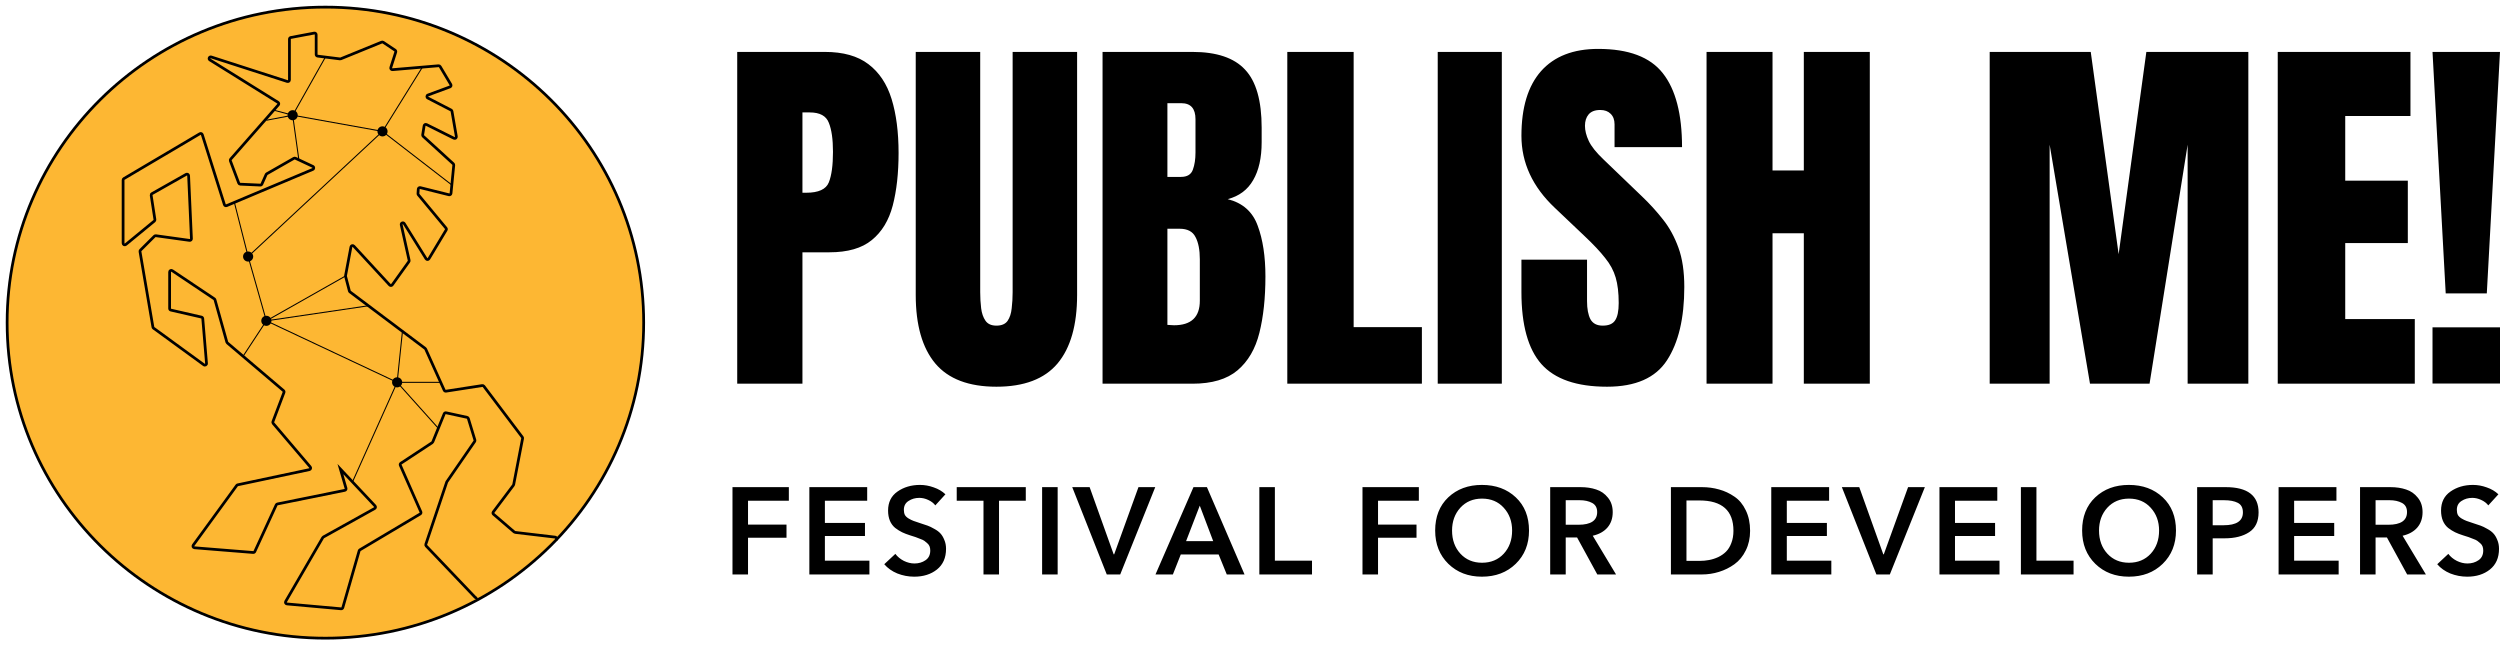
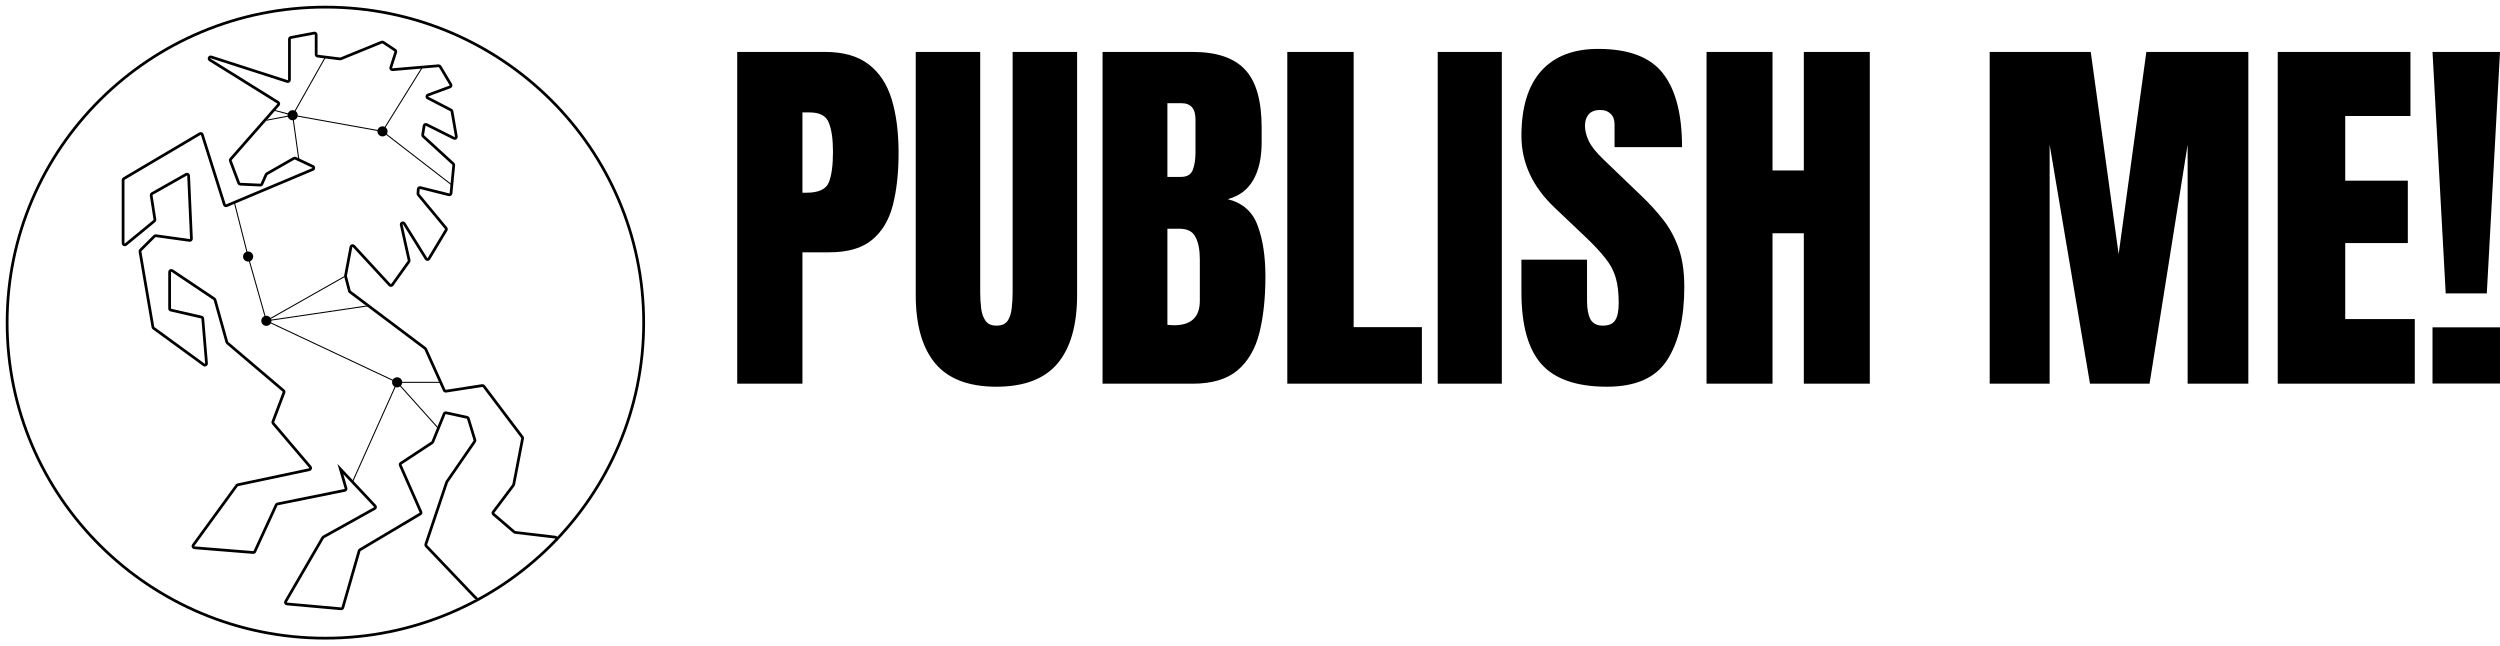
<svg xmlns="http://www.w3.org/2000/svg" width="2919" height="754" viewBox="0 0 2919 754" fill="none">
  <g clip-path="url(#clip0_2_731)">
-     <path d="M379.945 745.133C585.186 745.133 751.567 580.19 751.567 376.724C751.567 173.258 585.186 8.316 379.945 8.316C174.704 8.316 8.323 173.258 8.323 376.724C8.323 580.19 174.704 745.133 379.945 745.133Z" fill="#FDB733" />
    <path d="M557.318 697.67C556.54 698.238 555.459 698.142 554.795 697.445L497.603 637.457C497.115 636.945 496.95 636.205 497.175 635.535L521.559 562.937C521.616 562.768 521.696 562.608 521.797 562.461L554.236 515.415C554.566 514.937 554.66 514.334 554.49 513.778L546.807 488.61C546.605 487.948 546.06 487.446 545.382 487.299L520.857 481.98C519.945 481.782 519.023 482.267 518.673 483.129L505.311 515.984C505.166 516.342 504.915 516.647 504.591 516.86L468.091 540.89C467.312 541.403 467.018 542.4 467.393 543.252L491.398 597.682C491.787 598.564 491.456 599.596 490.626 600.09L420.205 642C419.787 642.249 419.479 642.647 419.345 643.114L400.269 709.462C400.016 710.343 399.17 710.92 398.254 710.838L335.023 705.153C333.628 705.028 332.835 703.502 333.537 702.294L376.855 627.734C377.028 627.436 377.278 627.191 377.579 627.023L437.449 593.711C438.536 593.106 438.765 591.645 437.914 590.738L397.467 547.677L403.985 570.126C404.296 571.198 403.623 572.307 402.525 572.529L323.916 588.425C323.315 588.546 322.81 588.946 322.555 589.501L297.501 643.977C297.166 644.706 296.408 645.149 295.605 645.085L227.02 639.572C225.529 639.453 224.744 637.753 225.623 636.547L276.405 566.821C276.683 566.439 277.094 566.173 277.557 566.075L361.217 548.342C362.635 548.042 363.217 546.341 362.28 545.239L318.959 494.294C318.509 493.765 318.382 493.035 318.628 492.386L331.557 458.225C331.842 457.471 331.622 456.62 331.007 456.098L265.456 400.415C265.166 400.168 264.956 399.841 264.854 399.475L251.009 350.034C250.887 349.596 250.611 349.216 250.233 348.962L201.031 315.997C199.758 315.144 198.045 316.053 198.045 317.582V360.198C198.045 361.088 198.662 361.86 199.532 362.059L235.264 370.258C236.076 370.444 236.674 371.132 236.744 371.96L241.119 424.288C241.255 425.919 239.404 426.954 238.078 425.988L179.305 383.158C178.903 382.864 178.631 382.426 178.547 381.937L163.47 293.754C163.366 293.144 163.565 292.521 164.004 292.083L180.369 275.773C180.794 275.35 181.393 275.15 181.988 275.232L221.337 280.679C222.524 280.843 223.569 279.894 223.515 278.702L220.21 205.14C220.146 203.716 218.595 202.861 217.35 203.565L177.462 226.127C176.77 226.519 176.393 227.295 176.514 228.079L180.878 256.348C180.98 257.014 180.724 257.684 180.202 258.113L146.861 285.492C145.611 286.518 143.726 285.632 143.726 284.018V210.186C143.726 209.511 144.083 208.887 144.665 208.543L233.366 156.11C234.428 155.482 235.8 156.005 236.171 157.178L262.013 238.919C262.352 239.993 263.545 240.543 264.586 240.105L365.192 197.797C366.719 197.155 366.763 195.013 365.263 194.309L344.938 184.77C344.372 184.505 343.712 184.531 343.169 184.841L311.535 202.894C311.181 203.096 310.901 203.405 310.735 203.777L305.752 214.977C305.432 215.696 304.702 216.146 303.913 216.11L280.466 215.048C279.7 215.014 279.028 214.527 278.759 213.811L268.961 187.773C268.713 187.115 268.849 186.374 269.313 185.845L325.026 122.389C325.804 121.503 325.601 120.135 324.6 119.512L245.051 69.962C243.136 68.769 244.507 65.833 246.657 66.526L335.446 95.141C336.683 95.54 337.952 94.621 337.952 93.324V45.671C337.952 44.754 338.607 43.966 339.511 43.795L366.875 38.626C368.055 38.403 369.148 39.305 369.148 40.502V63.619C369.148 64.582 369.868 65.394 370.826 65.514L396.968 68.778C397.295 68.819 397.627 68.775 397.932 68.651L445.659 49.189C446.249 48.948 446.92 49.016 447.45 49.369L461.314 58.613C462.024 59.086 462.334 59.97 462.075 60.78L456.289 78.863C455.874 80.16 456.916 81.462 458.278 81.346L512.067 76.774C512.8 76.712 513.503 77.072 513.878 77.702L526.384 98.694C526.995 99.719 526.524 101.045 525.402 101.459L499.688 110.951C498.128 111.527 497.995 113.674 499.472 114.437L526.713 128.514C527.245 128.789 527.618 129.297 527.72 129.885L532.827 159.41C533.094 160.953 531.487 162.143 530.082 161.442L497.963 145.437C496.805 144.86 495.418 145.57 495.214 146.844L493.516 157.417C493.415 158.05 493.639 158.692 494.113 159.126L529.205 191.211C529.648 191.616 529.875 192.206 529.816 192.804L526.591 225.751C526.477 226.913 525.355 227.702 524.219 227.419L490.755 219.081C489.596 218.792 488.458 219.619 488.378 220.807L488.027 226.061C487.994 226.548 488.15 227.029 488.462 227.405L520.782 266.368C521.299 266.992 521.366 267.873 520.949 268.567L500.791 302.112C500.053 303.339 498.274 303.353 497.518 302.136L471.995 261.076C470.859 259.248 468.029 260.395 468.495 262.494L477.703 303.972C477.82 304.5 477.707 305.053 477.391 305.494L457.971 332.606C457.264 333.594 455.825 333.682 455.001 332.79L413.066 287.337C411.998 286.18 410.062 286.732 409.772 288.278L403.459 321.851C403.407 322.127 403.417 322.411 403.488 322.683L407.943 339.778C408.052 340.195 408.299 340.563 408.644 340.822L496.417 406.813C496.674 407.007 496.878 407.262 497.011 407.555L518.681 455.64C519.034 456.425 519.871 456.877 520.724 456.745L563.085 450.174C563.783 450.066 564.485 450.35 564.911 450.913L609.832 510.426C610.157 510.857 610.285 511.405 610.182 511.935L599.783 565.795C599.728 566.079 599.609 566.348 599.434 566.58L575.938 597.798C575.333 598.601 575.457 599.735 576.22 600.39L600.438 621.187C600.727 621.435 601.084 621.592 601.463 621.637L648.136 627.153C649.863 627.357 650.446 629.564 649.044 630.589" stroke="black" stroke-width="3.22" stroke-miterlimit="10" />
    <path d="M379.945 745.133C585.186 745.133 751.567 580.19 751.567 376.724C751.567 173.258 585.186 8.316 379.945 8.316C174.704 8.316 8.323 173.258 8.323 376.724C8.323 580.19 174.704 745.133 379.945 745.133Z" stroke="black" stroke-width="3.22" stroke-miterlimit="10" />
    <path d="M341.716 140.428C344.985 140.428 347.636 137.786 347.636 134.528C347.636 131.27 344.985 128.628 341.716 128.628C338.447 128.628 335.796 131.27 335.796 134.528C335.796 137.786 338.447 140.428 341.716 140.428Z" fill="black" />
    <path d="M446.603 159.285C449.873 159.285 452.523 156.644 452.523 153.386C452.523 150.127 449.873 147.486 446.603 147.486C443.334 147.486 440.684 150.127 440.684 153.386C440.684 156.644 443.334 159.285 446.603 159.285Z" fill="black" />
    <path d="M289.71 305.435C292.979 305.435 295.629 302.794 295.629 299.536C295.629 296.278 292.979 293.636 289.71 293.636C286.44 293.636 283.79 296.278 283.79 299.536C283.79 302.794 286.44 305.435 289.71 305.435Z" fill="black" />
-     <path d="M310.99 380.488C314.259 380.488 316.909 377.846 316.909 374.588C316.909 371.33 314.259 368.689 310.99 368.689C307.72 368.689 305.07 371.33 305.07 374.588C305.07 377.846 307.72 380.488 310.99 380.488Z" fill="black" />
+     <path d="M310.99 380.488C314.259 380.488 316.909 377.846 316.909 374.588C316.909 371.33 314.259 368.689 310.99 368.689C307.72 368.689 305.07 371.33 305.07 374.588C305.07 377.846 307.72 380.488 310.99 380.488" fill="black" />
    <path d="M463.695 452.313C466.964 452.313 469.614 449.672 469.614 446.414C469.614 443.155 466.964 440.514 463.695 440.514C460.425 440.514 457.775 443.155 457.775 446.414C457.775 449.672 460.425 452.313 463.695 452.313Z" fill="black" />
    <path d="M341.717 134.528L319.55 128.628" stroke="black" stroke-width="1.207" stroke-miterlimit="10" />
    <path d="M446.602 153.386L341.715 134.528" stroke="black" stroke-width="1.207" stroke-miterlimit="10" />
-     <path d="M289.71 299.536L446.603 153.386" stroke="black" stroke-width="1.207" stroke-miterlimit="10" />
    <path d="M310.99 374.589L289.71 299.536" stroke="black" stroke-width="1.207" stroke-miterlimit="10" />
    <path d="M463.695 446.414L310.989 374.589" stroke="black" stroke-width="1.207" stroke-miterlimit="10" />
-     <path d="M283.79 415.99L310.99 374.589" stroke="black" stroke-width="1.207" stroke-miterlimit="10" />
    <path d="M403.38 322.272L310.989 374.589" stroke="black" stroke-width="1.207" stroke-miterlimit="10" />
    <path d="M430.184 357.018L310.989 374.589" stroke="black" stroke-width="1.207" stroke-miterlimit="10" />
    <path d="M273.646 236.295L289.71 299.536" stroke="black" stroke-width="1.207" stroke-miterlimit="10" />
    <path d="M527.549 215.967L446.603 153.386" stroke="black" stroke-width="1.207" stroke-miterlimit="10" />
    <path d="M493.197 78.378L446.603 153.385" stroke="black" stroke-width="1.207" stroke-miterlimit="10" />
    <path d="M348.953 186.656L341.715 134.528" stroke="black" stroke-width="1.207" stroke-miterlimit="10" />
    <path d="M379.943 66.654L341.715 134.528" stroke="black" stroke-width="1.207" stroke-miterlimit="10" />
    <path d="M310.989 140.427L341.715 134.528" stroke="black" stroke-width="1.207" stroke-miterlimit="10" />
-     <path d="M469.9 386.878L463.696 446.414" stroke="black" stroke-width="1.207" stroke-miterlimit="10" />
    <path d="M514.523 446.414H463.696" stroke="black" stroke-width="1.207" stroke-miterlimit="10" />
    <path d="M511.249 499.474L463.696 446.414" stroke="black" stroke-width="1.207" stroke-miterlimit="10" />
    <path d="M411.562 562.683L463.696 446.414" stroke="black" stroke-width="1.207" stroke-miterlimit="10" />
  </g>
  <path d="M860.772 448.008V60.619H963.122C984.546 60.619 1001.49 65.388 1013.97 74.926C1026.59 84.464 1035.61 98.037 1041.04 115.646C1046.47 133.254 1049.18 154.238 1049.18 178.596C1049.18 202.075 1046.91 222.545 1042.36 240.007C1037.81 257.322 1029.67 270.748 1017.93 280.286C1006.34 289.824 989.829 294.593 968.405 294.593H936.929V448.008H860.772ZM936.929 225.039H941.332C955.712 225.039 964.516 221.004 967.744 212.933C970.973 204.863 972.587 192.977 972.587 177.276C972.587 162.602 970.973 151.303 967.744 143.379C964.663 135.309 957.253 131.273 945.514 131.273H936.929V225.039ZM1163.42 451.53C1131.14 451.53 1107.37 442.506 1092.11 424.457C1076.84 406.261 1069.21 379.555 1069.21 344.338V60.619H1144.49V341.256C1144.49 347.713 1144.86 353.949 1145.59 359.965C1146.33 365.835 1148.01 370.677 1150.65 374.492C1153.3 378.308 1157.55 380.215 1163.42 380.215C1169.44 380.215 1173.77 378.381 1176.41 374.712C1179.05 370.897 1180.66 365.982 1181.25 359.965C1181.98 353.949 1182.35 347.713 1182.35 341.256V60.619H1257.63V344.338C1257.63 379.555 1250 406.261 1234.74 424.457C1219.47 442.506 1195.7 451.53 1163.42 451.53ZM1287.34 448.008V60.619H1392.33C1420.51 60.619 1440.98 67.515 1453.74 81.309C1466.66 94.956 1473.11 117.553 1473.11 149.102V166.05C1473.11 184.246 1469.81 198.993 1463.21 210.292C1456.75 221.591 1446.85 229.001 1433.49 232.523C1450.95 236.925 1462.62 247.27 1468.49 263.558C1474.51 279.699 1477.51 299.436 1477.51 322.767C1477.51 347.859 1475.17 369.797 1470.47 388.579C1465.78 407.362 1457.26 421.962 1444.94 432.381C1432.61 442.799 1415.08 448.008 1392.33 448.008H1287.34ZM1363.06 206.55H1378.91C1386.1 206.55 1390.72 203.762 1392.77 198.186C1394.83 192.61 1395.85 185.933 1395.85 178.156V139.197C1395.85 126.724 1390.35 120.488 1379.35 120.488H1363.06V206.55ZM1370.76 379.775C1390.87 379.775 1400.92 370.237 1400.92 351.161V302.737C1400.92 291.732 1399.23 283.074 1395.85 276.765C1392.63 270.308 1386.46 267.08 1377.37 267.08H1363.06V379.335C1366.29 379.628 1368.85 379.775 1370.76 379.775ZM1503.05 448.008V60.619H1580.52V381.976H1660.2V448.008H1503.05ZM1678.69 448.008V60.619H1753.53V448.008H1678.69ZM1876.35 451.53C1840.99 451.53 1815.45 442.726 1799.75 425.117C1784.2 407.509 1776.42 379.482 1776.42 341.036V303.177H1853.02V351.601C1853.02 360.552 1854.34 367.596 1856.98 372.732C1859.77 377.721 1864.54 380.215 1871.29 380.215C1878.33 380.215 1883.17 378.161 1885.81 374.052C1888.6 369.943 1890 363.194 1890 353.802C1890 341.916 1888.82 332.012 1886.47 324.088C1884.13 316.017 1880.02 308.387 1874.15 301.196C1868.43 293.86 1860.43 285.349 1850.16 275.664L1815.38 242.648C1789.41 218.142 1776.42 190.115 1776.42 158.567C1776.42 125.55 1784.05 100.385 1799.31 83.07C1814.72 65.754 1836.95 57.097 1866 57.097C1901.52 57.097 1926.68 66.562 1941.5 85.491C1956.47 104.42 1963.95 133.181 1963.95 171.773H1885.15V145.14C1885.15 139.857 1883.61 135.749 1880.53 132.814C1877.6 129.879 1873.56 128.412 1868.43 128.412C1862.26 128.412 1857.71 130.173 1854.78 133.694C1851.99 137.069 1850.6 141.472 1850.6 146.901C1850.6 152.33 1852.06 158.2 1855 164.51C1857.93 170.819 1863.73 178.083 1872.39 186.3L1917.07 229.221C1926.02 237.732 1934.24 246.757 1941.72 256.295C1949.21 265.686 1955.22 276.691 1959.77 289.311C1964.32 301.783 1966.59 317.044 1966.59 335.093C1966.59 371.484 1959.84 400.025 1946.34 420.715C1932.99 441.258 1909.66 451.53 1876.35 451.53ZM1992.57 448.008V60.619H2069.6V199.066H2106.14V60.619H2183.18V448.008H2106.14V272.362H2069.6V448.008H1992.57ZM2323.17 448.008V60.619H2441.15L2473.72 296.794L2506.08 60.619H2625.16V448.008H2554.28V168.912L2509.82 448.008H2440.27L2393.16 168.912V448.008H2323.17ZM2659.49 448.008V60.619H2814.45V135.455H2738.29V210.952H2811.37V283.808H2738.29V372.511H2819.51V448.008H2659.49ZM2855.61 342.577L2840.2 60.619H2919L2903.59 342.577H2855.61ZM2840.2 447.788V382.196H2919V447.788H2840.2Z" fill="black" />
-   <path d="M855.248 670.737V568.783H921.057V584.624H873.392V612.56H918.321V627.824H873.392V670.737H855.248ZM944.997 670.737V568.783H1012.53V584.624H963.141V610.544H1009.94V625.808H963.141V654.609H1015.13V670.737H944.997ZM1103.88 577.135L1092.07 590.096C1090.15 587.504 1087.42 585.392 1083.87 583.76C1080.41 582.128 1076.91 581.311 1073.35 581.311C1068.65 581.311 1064.47 582.512 1060.83 584.912C1057.18 587.216 1055.35 590.672 1055.35 595.28C1055.35 597.584 1055.74 599.552 1056.51 601.184C1057.37 602.72 1058.81 604.112 1060.83 605.36C1062.94 606.608 1064.91 607.568 1066.73 608.24C1068.55 608.912 1071.24 609.824 1074.79 610.976C1078.15 612.032 1080.89 612.944 1083 613.712C1085.21 614.48 1087.8 615.728 1090.78 617.456C1093.85 619.088 1096.25 620.864 1097.98 622.784C1099.8 624.704 1101.34 627.248 1102.59 630.416C1103.93 633.488 1104.6 636.945 1104.6 640.785C1104.6 651.249 1101.05 659.313 1093.95 664.977C1086.94 670.545 1078.11 673.329 1067.45 673.329C1060.63 673.329 1054.06 672.081 1047.72 669.585C1041.48 666.993 1036.39 663.393 1032.46 658.785L1045.42 646.689C1047.91 650.049 1051.23 652.785 1055.35 654.897C1059.48 656.913 1063.61 657.921 1067.74 657.921C1072.63 657.921 1076.91 656.673 1080.55 654.177C1084.3 651.681 1086.17 647.889 1086.17 642.801C1086.17 641.073 1085.93 639.537 1085.45 638.193C1084.97 636.753 1084.06 635.457 1082.71 634.304C1081.47 633.152 1080.36 632.24 1079.4 631.568C1078.44 630.8 1076.71 629.984 1074.22 629.12C1071.82 628.16 1070.09 627.488 1069.03 627.104C1067.98 626.72 1065.87 626.048 1062.7 625.088C1059.05 623.936 1055.93 622.736 1053.34 621.488C1050.75 620.24 1048.06 618.56 1045.27 616.448C1042.59 614.24 1040.52 611.456 1039.08 608.096C1037.64 604.64 1036.92 600.656 1036.92 596.144C1036.92 586.448 1040.57 579.055 1047.87 573.967C1055.26 568.783 1064.04 566.191 1074.22 566.191C1079.59 566.191 1084.92 567.151 1090.2 569.071C1095.58 570.895 1100.14 573.583 1103.88 577.135ZM1148.32 670.737V584.624H1117.07V568.783H1197.71V584.624H1166.46V670.737H1148.32ZM1216.77 670.737V568.783H1234.92V670.737H1216.77ZM1292.26 670.737L1251.94 568.783H1272.25L1300.33 647.265H1300.9L1329.27 568.783H1348.86L1307.96 670.737H1292.26ZM1349.15 670.737L1393.5 568.783H1409.2L1453.12 670.737H1432.38L1422.88 647.409H1378.67L1369.46 670.737H1349.15ZM1384.86 631.856H1416.54L1400.85 590.384L1384.86 631.856ZM1470.41 670.737V568.783H1488.55V654.609H1531.9V670.737H1470.41ZM1590.84 670.737V568.783H1656.65V584.624H1608.99V612.56H1653.92V627.824H1608.99V670.737H1590.84ZM1675.7 619.472C1675.7 603.344 1680.78 590.432 1690.96 580.735C1701.23 571.039 1714.34 566.191 1730.27 566.191C1746.4 566.191 1759.6 571.039 1769.87 580.735C1780.15 590.432 1785.28 603.344 1785.28 619.472C1785.28 635.313 1780.1 648.273 1769.73 658.353C1759.46 668.337 1746.3 673.329 1730.27 673.329C1714.43 673.329 1701.38 668.337 1691.1 658.353C1680.83 648.273 1675.7 635.313 1675.7 619.472ZM1695.42 619.472C1695.42 630.416 1698.69 639.441 1705.22 646.545C1711.74 653.553 1720.14 657.057 1730.42 657.057C1740.78 657.057 1749.23 653.553 1755.76 646.545C1762.29 639.441 1765.55 630.416 1765.55 619.472C1765.55 608.816 1762.29 599.936 1755.76 592.832C1749.33 585.728 1740.88 582.176 1730.42 582.176C1720.05 582.176 1711.6 585.728 1705.07 592.832C1698.64 599.936 1695.42 608.816 1695.42 619.472ZM1810 670.737V568.783H1845.42C1852.24 568.783 1858.33 569.695 1863.71 571.519C1869.18 573.247 1873.74 576.415 1877.39 581.023C1881.13 585.536 1883.01 591.2 1883.01 598.016C1883.01 605.216 1880.94 611.216 1876.81 616.016C1872.69 620.72 1866.97 623.888 1859.68 625.52L1886.89 670.737H1865.01L1841.39 627.536H1828.14V670.737H1810ZM1828.14 612.704H1842.97C1857.57 612.704 1864.86 607.76 1864.86 597.872C1864.86 592.88 1862.89 589.328 1858.96 587.216C1855.02 585.104 1850.22 584.048 1844.56 584.048H1828.14V612.704ZM1950.96 670.737V568.783H1987.11C1994.21 568.783 2000.93 569.695 2007.27 571.519C2013.6 573.247 2019.56 576.031 2025.12 579.871C2030.69 583.616 2035.11 588.944 2038.37 595.856C2041.73 602.672 2043.41 610.64 2043.41 619.76C2043.41 628.304 2041.73 635.937 2038.37 642.657C2035.11 649.377 2030.69 654.753 2025.12 658.785C2019.65 662.721 2013.65 665.697 2007.12 667.713C2000.69 669.729 1994.02 670.737 1987.11 670.737H1950.96ZM1969.11 654.897H1984.23C1988.16 654.897 1991.91 654.561 1995.46 653.889C1999.11 653.217 2002.71 652.065 2006.26 650.433C2009.81 648.705 2012.84 646.593 2015.33 644.097C2017.92 641.505 2019.99 638.145 2021.52 634.016C2023.16 629.792 2023.97 625.04 2023.97 619.76C2023.97 596.144 2010.72 584.336 1984.23 584.336H1969.11V654.897ZM2068.13 670.737V568.783H2135.67V584.624H2086.28V610.544H2133.08V625.808H2086.28V654.609H2138.26V670.737H2068.13ZM2190.87 670.737L2150.55 568.783H2170.86L2198.94 647.265H2199.51L2227.88 568.783H2247.47L2206.57 670.737H2190.87ZM2264.51 670.737V568.783H2332.04V584.624H2282.65V610.544H2329.45V625.808H2282.65V654.609H2334.63V670.737H2264.51ZM2359.6 670.737V568.783H2377.74V654.609H2421.09V670.737H2359.6ZM2431.09 619.472C2431.09 603.344 2436.18 590.432 2446.36 580.735C2456.63 571.039 2469.73 566.191 2485.67 566.191C2501.8 566.191 2515 571.039 2525.27 580.735C2535.54 590.432 2540.68 603.344 2540.68 619.472C2540.68 635.313 2535.49 648.273 2525.12 658.353C2514.85 668.337 2501.7 673.329 2485.67 673.329C2469.83 673.329 2456.77 668.337 2446.5 658.353C2436.23 648.273 2431.09 635.313 2431.09 619.472ZM2450.82 619.472C2450.82 630.416 2454.08 639.441 2460.61 646.545C2467.14 653.553 2475.54 657.057 2485.81 657.057C2496.18 657.057 2504.63 653.553 2511.16 646.545C2517.68 639.441 2520.95 630.416 2520.95 619.472C2520.95 608.816 2517.68 599.936 2511.16 592.832C2504.72 585.728 2496.28 582.176 2485.81 582.176C2475.44 582.176 2467 585.728 2460.47 592.832C2454.04 599.936 2450.82 608.816 2450.82 619.472ZM2565.39 670.737V568.783H2598.66C2624.29 568.783 2637.11 578.623 2637.11 598.304C2637.11 608.864 2633.46 616.544 2626.16 621.344C2618.87 626.144 2609.31 628.544 2597.51 628.544H2583.54V670.737H2565.39ZM2583.54 613.28H2596.21C2611.28 613.28 2618.82 608.288 2618.82 598.304C2618.82 592.832 2616.8 589.088 2612.77 587.072C2608.83 585.056 2603.51 584.048 2596.79 584.048H2583.54V613.28ZM2660.48 670.737V568.783H2728.02V584.624H2678.63V610.544H2725.43V625.808H2678.63V654.609H2730.61V670.737H2660.48ZM2755.58 670.737V568.783H2791C2797.82 568.783 2803.91 569.695 2809.29 571.519C2814.76 573.247 2819.32 576.415 2822.97 581.023C2826.71 585.536 2828.59 591.2 2828.59 598.016C2828.59 605.216 2826.52 611.216 2822.39 616.016C2818.27 620.72 2812.55 623.888 2805.26 625.52L2832.47 670.737H2810.59L2786.97 627.536H2773.72V670.737H2755.58ZM2773.72 612.704H2788.55C2803.15 612.704 2810.44 607.76 2810.44 597.872C2810.44 592.88 2808.47 589.328 2804.54 587.216C2800.6 585.104 2795.8 584.048 2790.14 584.048H2773.72V612.704ZM2917.13 577.135L2905.33 590.096C2903.41 587.504 2900.67 585.392 2897.12 583.76C2893.66 582.128 2890.16 581.311 2886.61 581.311C2881.9 581.311 2877.73 582.512 2874.08 584.912C2870.43 587.216 2868.61 590.672 2868.61 595.28C2868.61 597.584 2868.99 599.552 2869.76 601.184C2870.62 602.72 2872.06 604.112 2874.08 605.36C2876.19 606.608 2878.16 607.568 2879.98 608.24C2881.81 608.912 2884.49 609.824 2888.05 610.976C2891.41 612.032 2894.14 612.944 2896.25 613.712C2898.46 614.48 2901.05 615.728 2904.03 617.456C2907.1 619.088 2909.5 620.864 2911.23 622.784C2913.05 624.704 2914.59 627.248 2915.84 630.416C2917.18 633.488 2917.85 636.945 2917.85 640.785C2917.85 651.249 2914.3 659.313 2907.2 664.977C2900.19 670.545 2891.36 673.329 2880.7 673.329C2873.89 673.329 2867.31 672.081 2860.97 669.585C2854.73 666.993 2849.65 663.393 2845.71 658.785L2858.67 646.689C2861.17 650.049 2864.48 652.785 2868.61 654.897C2872.73 656.913 2876.86 657.921 2880.99 657.921C2885.89 657.921 2890.16 656.673 2893.81 654.177C2897.55 651.681 2899.42 647.889 2899.42 642.801C2899.42 641.073 2899.18 639.537 2898.7 638.193C2898.22 636.753 2897.31 635.457 2895.97 634.304C2894.72 633.152 2893.61 632.24 2892.65 631.568C2891.69 630.8 2889.97 629.984 2887.47 629.12C2885.07 628.16 2883.34 627.488 2882.29 627.104C2881.23 626.72 2879.12 626.048 2875.95 625.088C2872.3 623.936 2869.18 622.736 2866.59 621.488C2864 620.24 2861.31 618.56 2858.53 616.448C2855.84 614.24 2853.77 611.456 2852.33 608.096C2850.89 604.64 2850.17 600.656 2850.17 596.144C2850.17 586.448 2853.82 579.055 2861.12 573.967C2868.51 568.783 2877.29 566.191 2887.47 566.191C2892.85 566.191 2898.17 567.151 2903.45 569.071C2908.83 570.895 2913.39 573.583 2917.13 577.135Z" fill="black" />
  <defs>
    <clipPath id="clip0_2_731">
      <rect width="189.968" height="188.358" fill="white" transform="scale(4)" />
    </clipPath>
  </defs>
</svg>